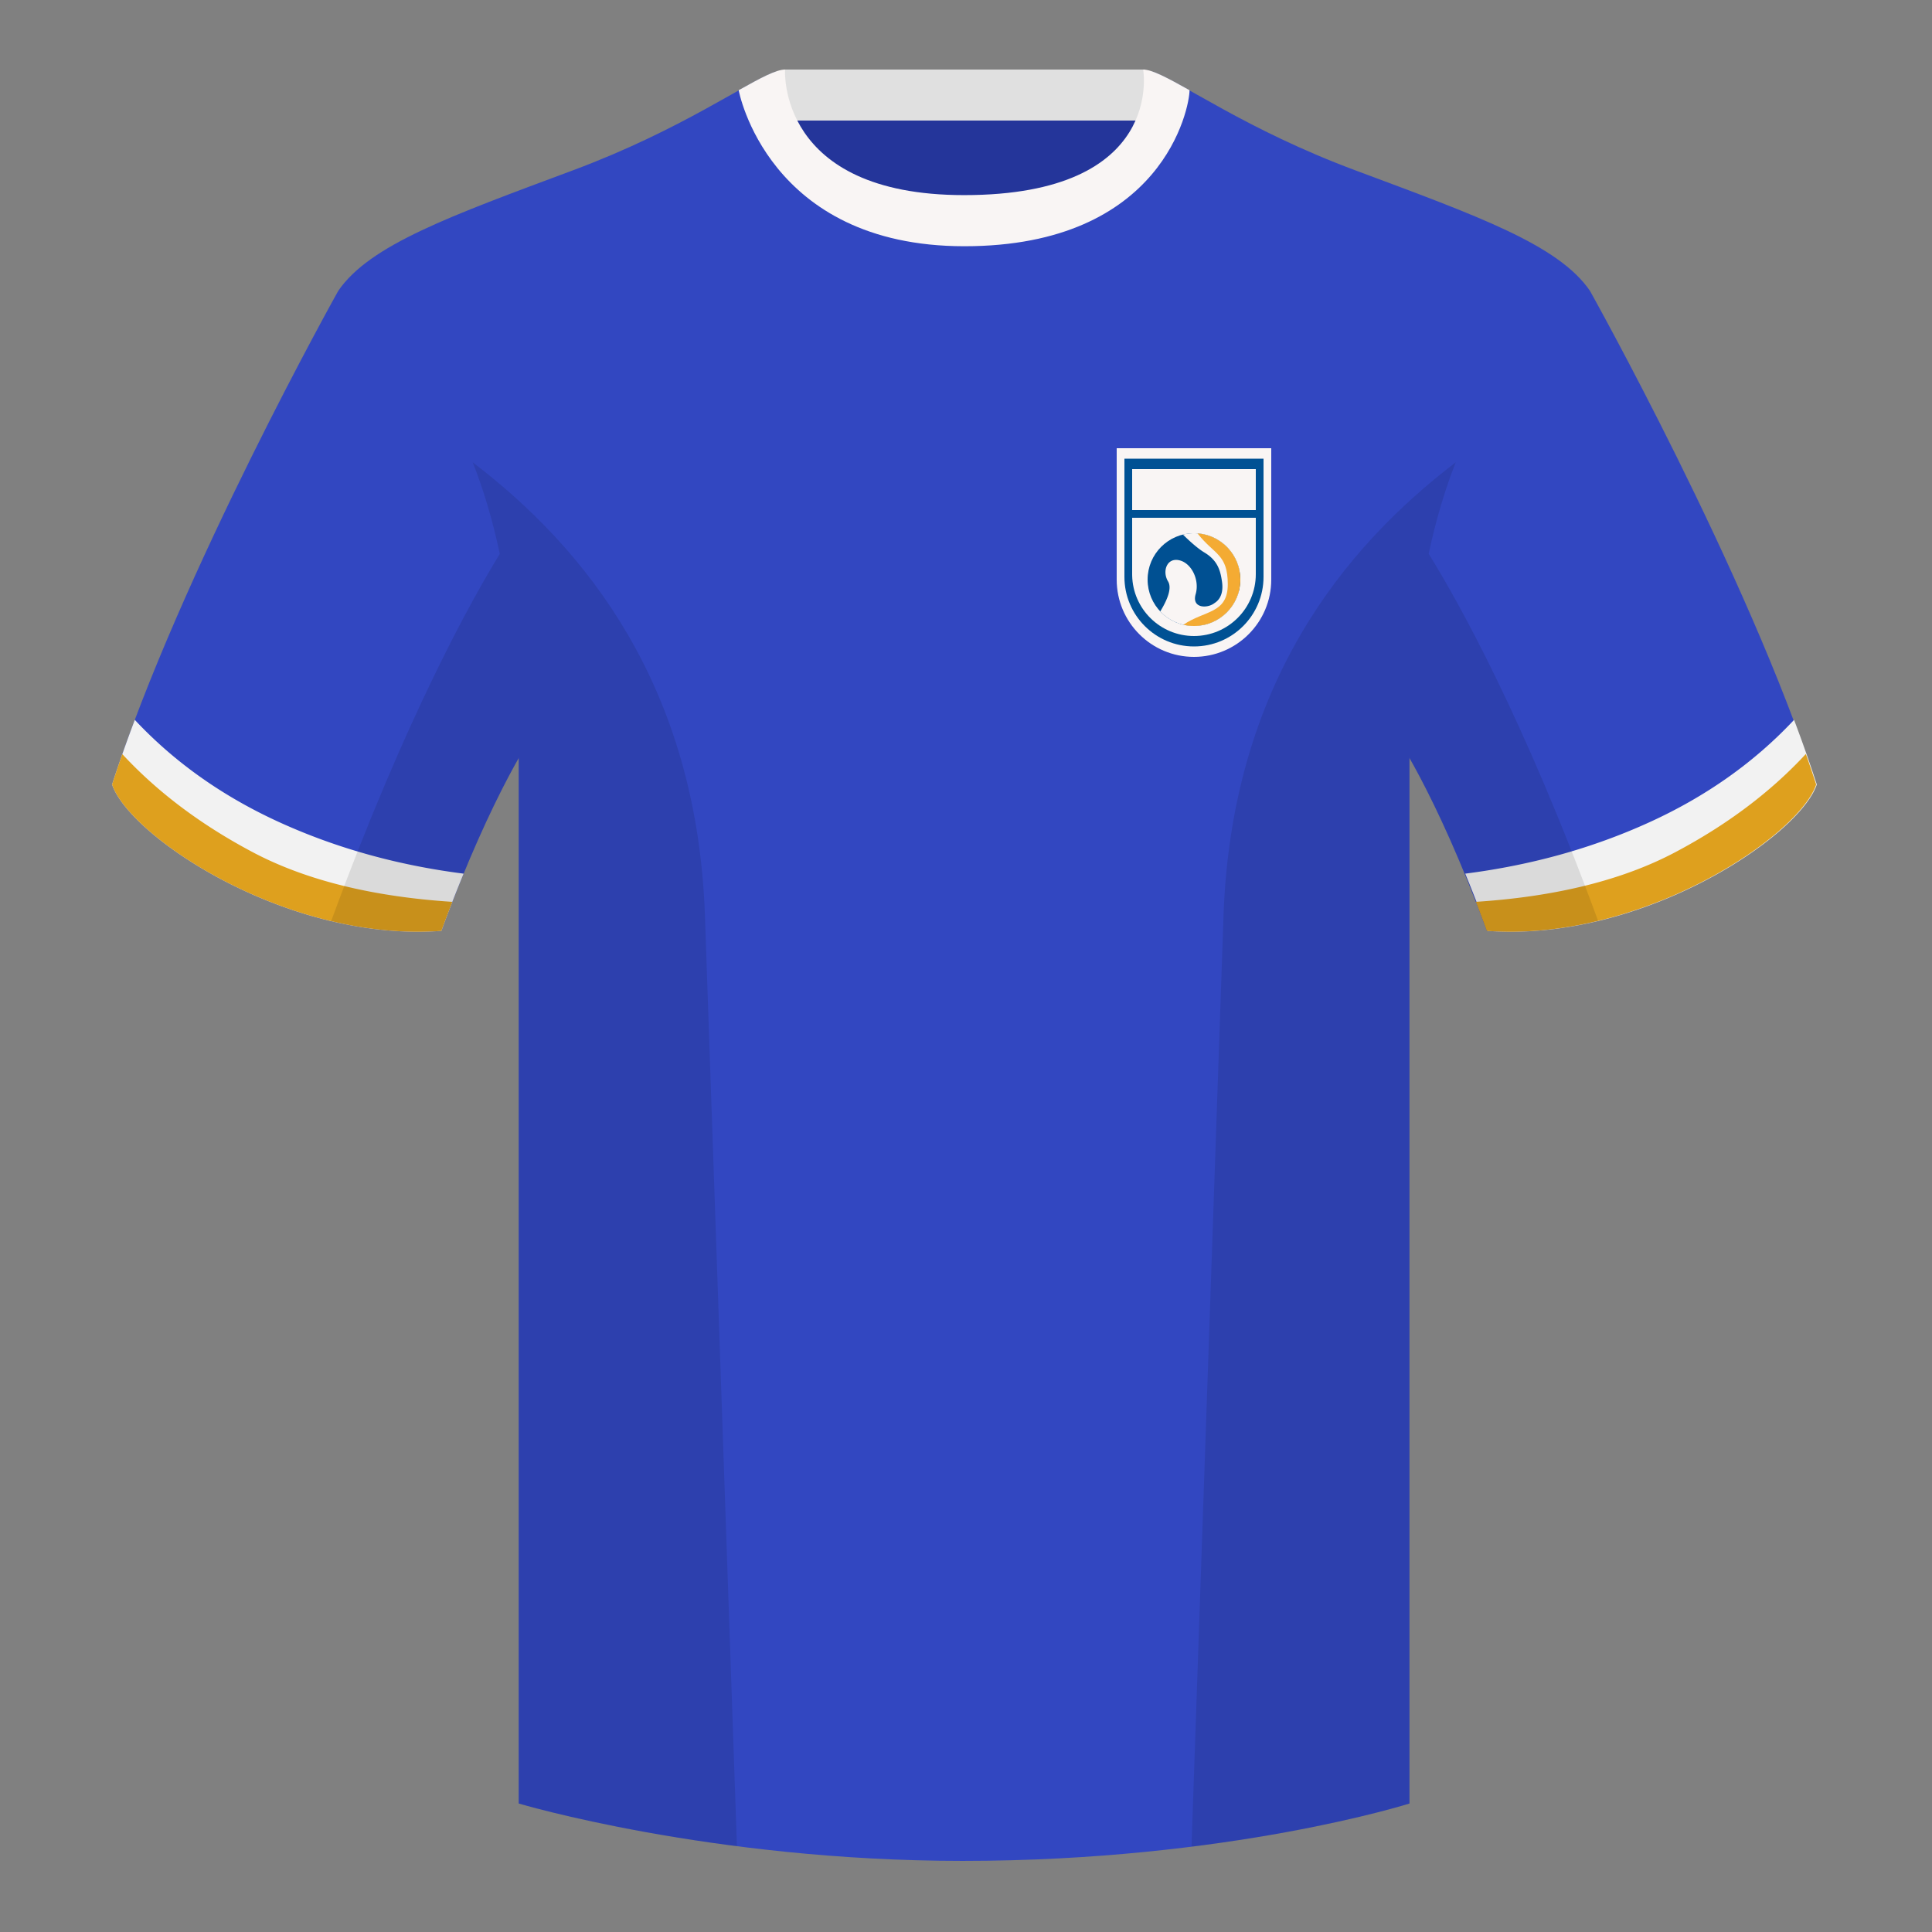
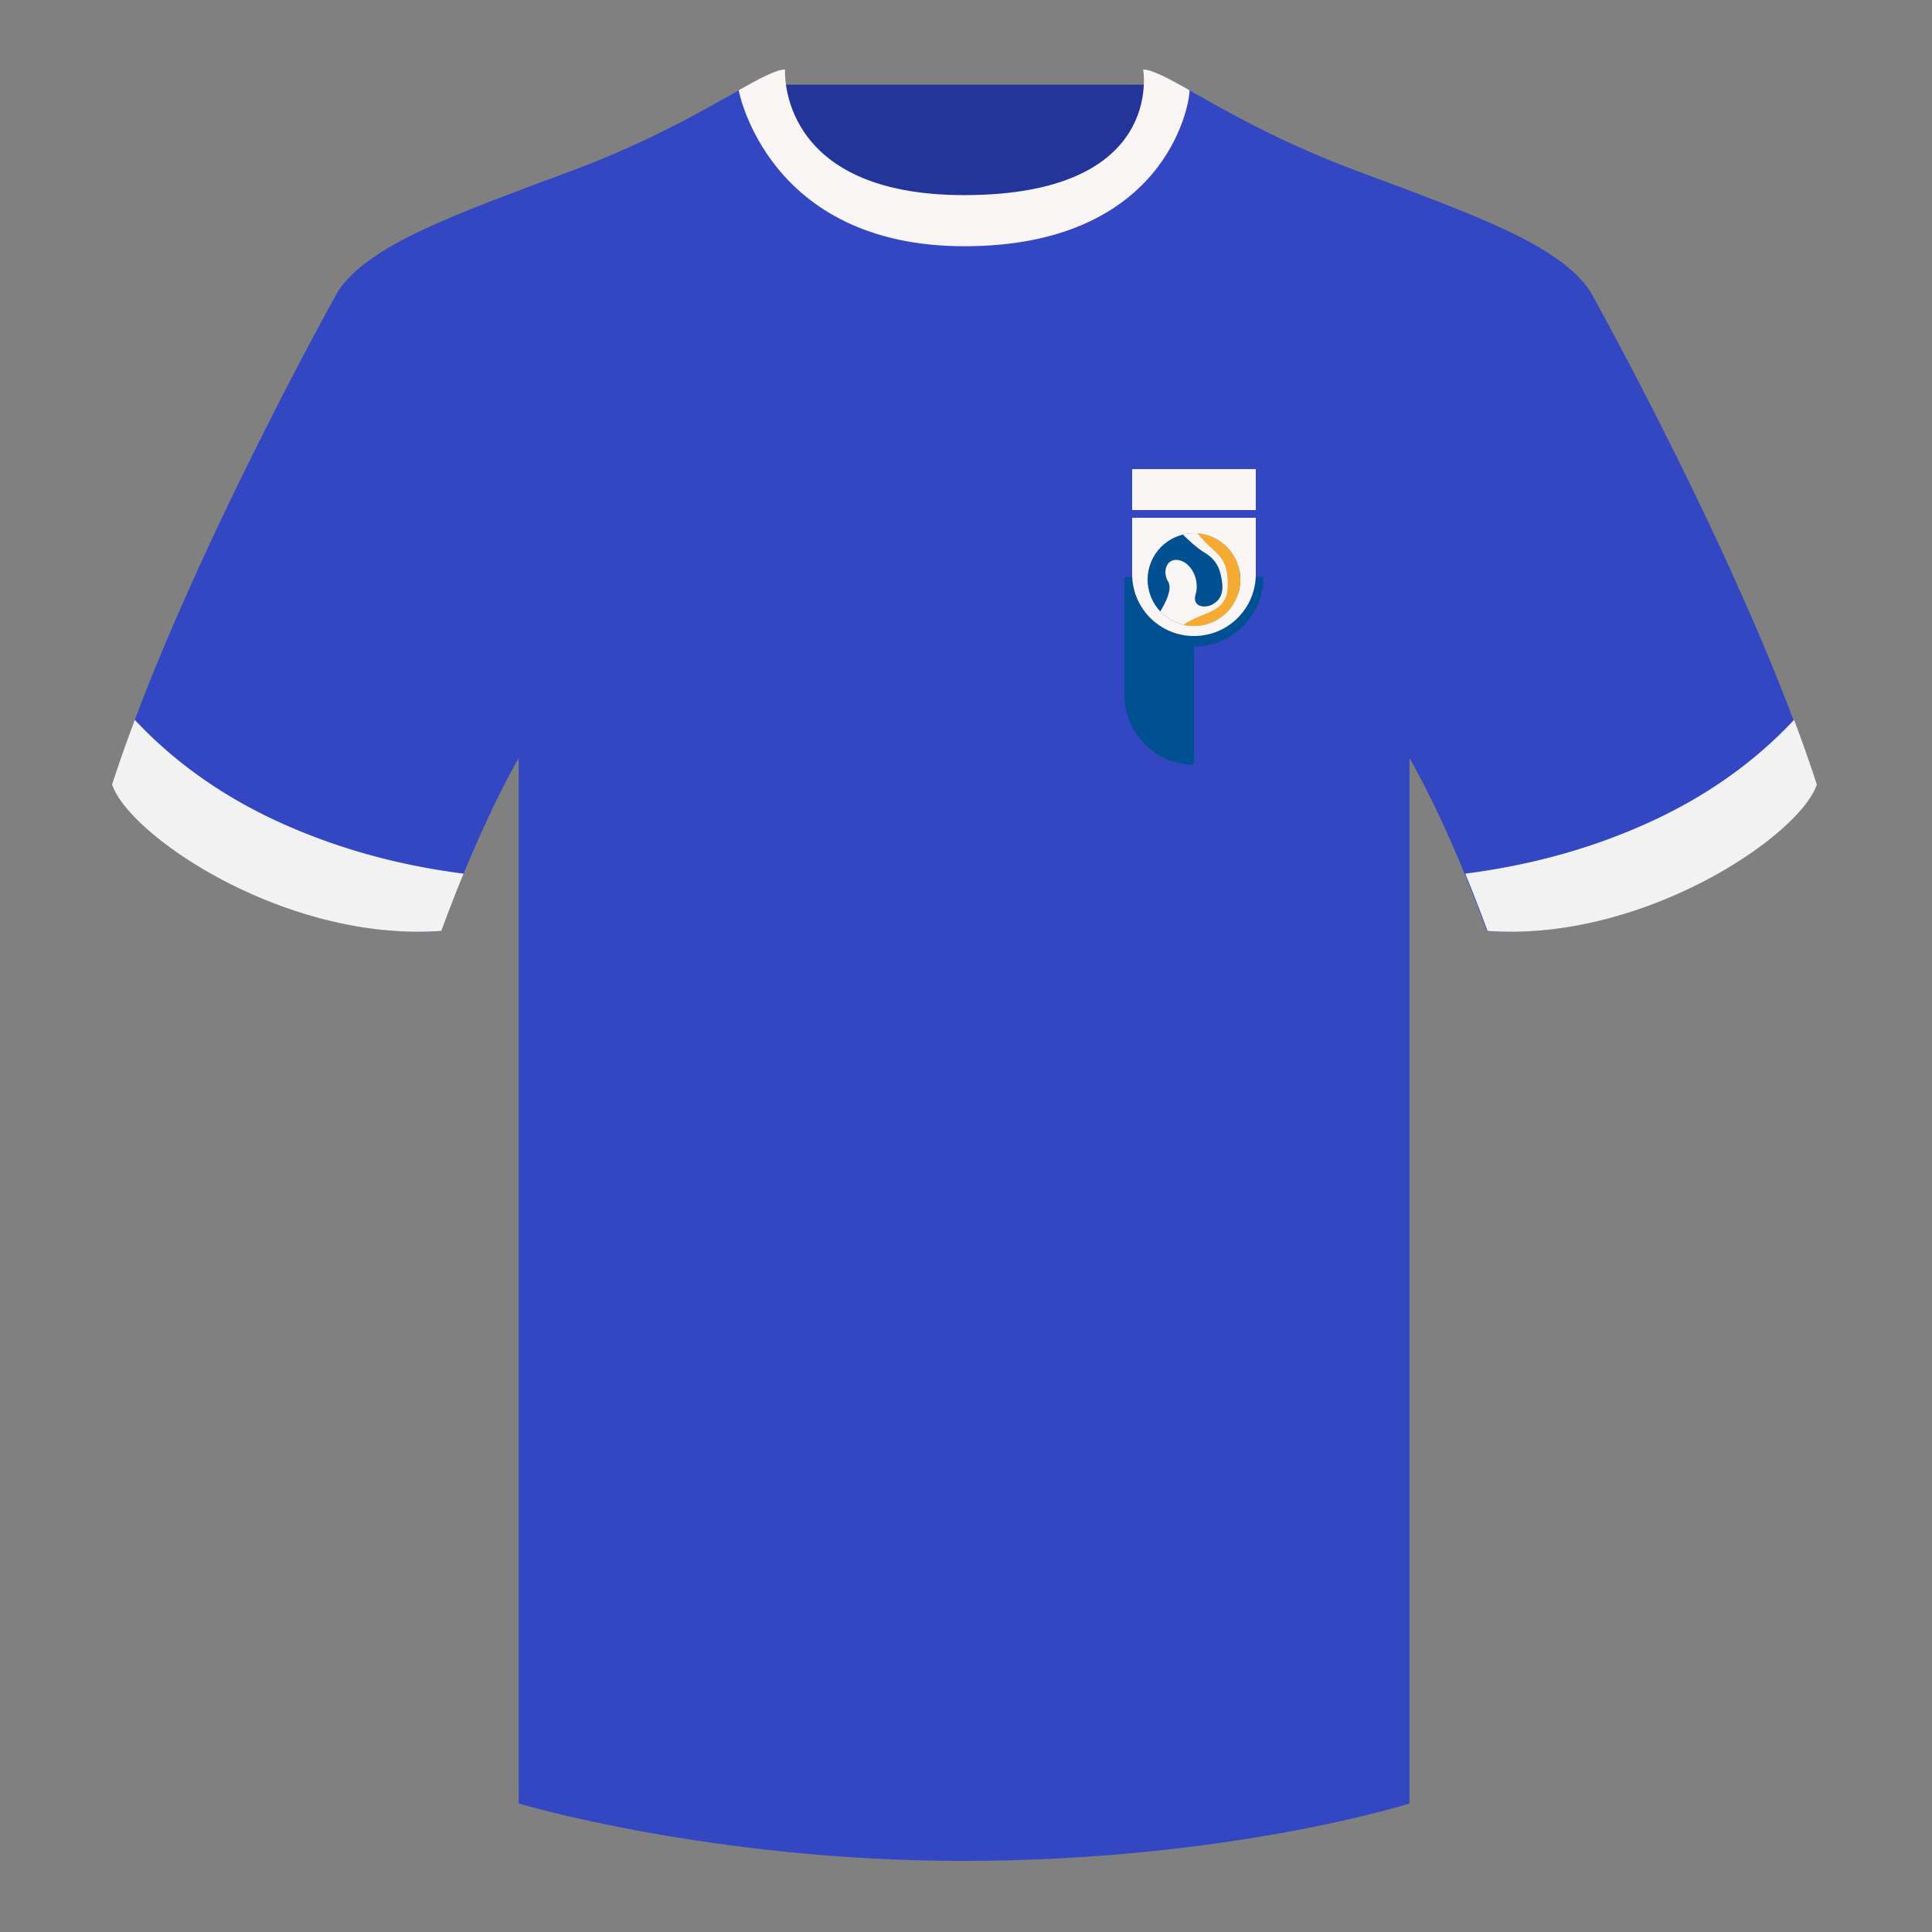
<svg xmlns="http://www.w3.org/2000/svg" width="500" height="500" viewBox="0 0 500 500">
  <rect x="0" y="0" width="500" height="500" fill="#808080" stroke="none" />
  <g fill="none" fill-rule="evenodd">
    <path d="M0 0h500v500H0z" />
    <path fill="#24359A" d="M203.003 109.223h93.643V21.928h-93.643z" />
    <path d="M87.548 75.258S46.785 148.058 29 203.029c4.445 13.376 45.208 40.86 85.232 37.886 13.34-36.4 24.46-52 24.46-52s2.963-95.085-51.144-113.655M411.473 75.258s40.762 72.8 58.547 127.77c-4.445 13.376-45.208 40.86-85.232 37.886-13.34-36.4-24.46-52-24.46-52s-2.963-95.085 51.145-113.655" fill="#3247C1" />
    <path d="M249.511 57.703c-50.082 0-47.798-39.47-48.742-39.14-7.516 2.618-24.133 14.936-52.439 25.495-31.873 11.885-52.626 19.315-60.782 31.2 11.114 8.915 46.694 28.97 46.694 120.345v271.14s49.658 14.855 114.885 14.855c68.929 0 115.648-14.855 115.648-14.855v-271.14c0-91.375 35.58-111.43 46.7-120.345-8.157-11.885-28.91-19.315-60.783-31.2-28.36-10.577-44.982-22.92-52.478-25.511-.927-.318 4.177 39.156-48.703 39.156z" fill="#3247C1" />
-     <path fill="#E0E0E0" d="M202.867 31.198h93.458v-13.2h-93.458z" />
    <path d="M119.982 226.098a407.766 407.766 0 00-5.75 14.815c-40.024 2.975-80.787-24.51-85.232-37.885 1.757-5.43 3.739-11.036 5.883-16.728 10.27 10.965 22.741 19.794 37.414 26.489 14.658 6.687 30.553 11.123 47.685 13.31zM379.205 226.098c17.131-2.186 33.026-6.622 47.684-13.31 14.673-6.694 27.145-15.523 37.414-26.488 2.145 5.692 4.126 11.297 5.884 16.728-4.445 13.376-45.208 40.86-85.233 37.886a407.768 407.768 0 00-5.75-14.816z" fill="#F2F2F2" />
-     <path d="M467.353 195.129a338.826 338.826 0 012.667 7.9c-4.445 13.375-45.208 40.86-85.232 37.885a426.424 426.424 0 00-2.835-7.52c20.795-1.358 37.993-5.637 51.594-12.837 13.428-7.11 24.697-15.585 33.806-25.428zM31.655 195.165c9.103 9.828 20.36 18.291 33.772 25.392 13.611 7.205 30.824 11.485 51.64 12.84a426.42 426.42 0 00-2.835 7.517c-40.024 2.975-80.787-24.51-85.232-37.885.836-2.585 1.723-5.21 2.655-7.864z" fill="#DEA01E" />
    <path d="M307.852 23.345C302.08 20.105 298.124 18 295.844 18c0 0 5.881 32.495-46.335 32.495-48.52 0-46.336-32.495-46.336-32.495-2.28 0-6.235 2.105-12.002 5.345 0 0 7.368 40.38 58.402 40.38 51.479 0 58.279-35.895 58.279-40.38z" fill="#F9F5F4" />
-     <path d="M413.584 238.323c-9.287 2.238-19.064 3.316-28.798 2.592-8.197-22.369-15.557-36.883-20.012-44.748v270.577s-21.102 6.71-55.867 11.11l-.544-.059c1.881-54.795 5.722-166.47 8.277-240.705 2.055-59.755 31.084-95.29 60.099-117.44-2.676 6.78-5.072 14.606-7 23.667 7.354 11.852 24.436 42.069 43.831 94.964l.014.042zM190.717 477.795c-34.248-4.401-56.477-11.05-56.477-11.05V196.171c-4.456 7.867-11.813 22.38-20.01 44.743-9.632.716-19.308-.332-28.51-2.523.005-.033.012-.065.02-.097 19.377-52.848 36.305-83.066 43.61-94.944-1.93-9.075-4.328-16.912-7.007-23.701 29.015 22.15 58.044 57.685 60.1 117.44 2.554 74.235 6.395 185.91 8.276 240.705h-.002z" fill-opacity=".1" fill="#000" />
    <g transform="translate(289 116)">
-       <path d="M20 54c11.046 0 20-8.954 20-20V0H0v34c0 11.046 8.954 20 20 20z" fill="#F9F5F4" />
-       <path d="M20 51.3c9.941 0 18-8.059 18-18V2.7H2v30.6c0 9.941 8.059 18 18 18z" fill="#005194" />
+       <path d="M20 51.3c9.941 0 18-8.059 18-18H2v30.6c0 9.941 8.059 18 18 18z" fill="#005194" />
      <path d="M36 18v14.6c0 8.837-7.163 16-16 16-8.731 0-15.83-6.994-15.997-15.685L4 32.6V18h32zM4 16V5.4h32V16H4z" fill="#F9F5F4" />
      <circle fill="#005092" cx="20" cy="34" r="12" />
      <path d="M20 22c5.738 0 10.535 4.027 11.72 9.41l-.177 5.88C30.113 42.318 25.487 46 20 46a11.966 11.966 0 01-8.727-3.763c2.182-3.571 2.88-6.114 2.096-7.63l-.078-.14c-1.557-2.575-.344-6.18 2.864-5.478 3.143.687 5.264 4.917 4.342 8.555l-.062.226c-1.052 3.62 2.876 3.742 4.715 2.423l.15-.11c.428-.285 2.557-1.522 1.943-5.615l-.102-.646c-.377-2.249-1.09-4.701-4.121-6.636l-.3-.186c-1.782-1.063-3.99-3.077-5.58-4.656A12.003 12.003 0 0120 22z" fill="#F9F5F4" />
      <path d="M21.06 22.222l-.145-.188C27.115 22.502 32 27.681 32 34c0 6.627-5.373 12-12 12-.942 0-1.859-.109-2.738-.314 5.465-3.764 11.487-2.801 11.487-10.478 0-7.806-3.484-7.655-7.688-12.986l-.146-.188.146.188z" fill="#F4AB33" />
    </g>
  </g>
</svg>